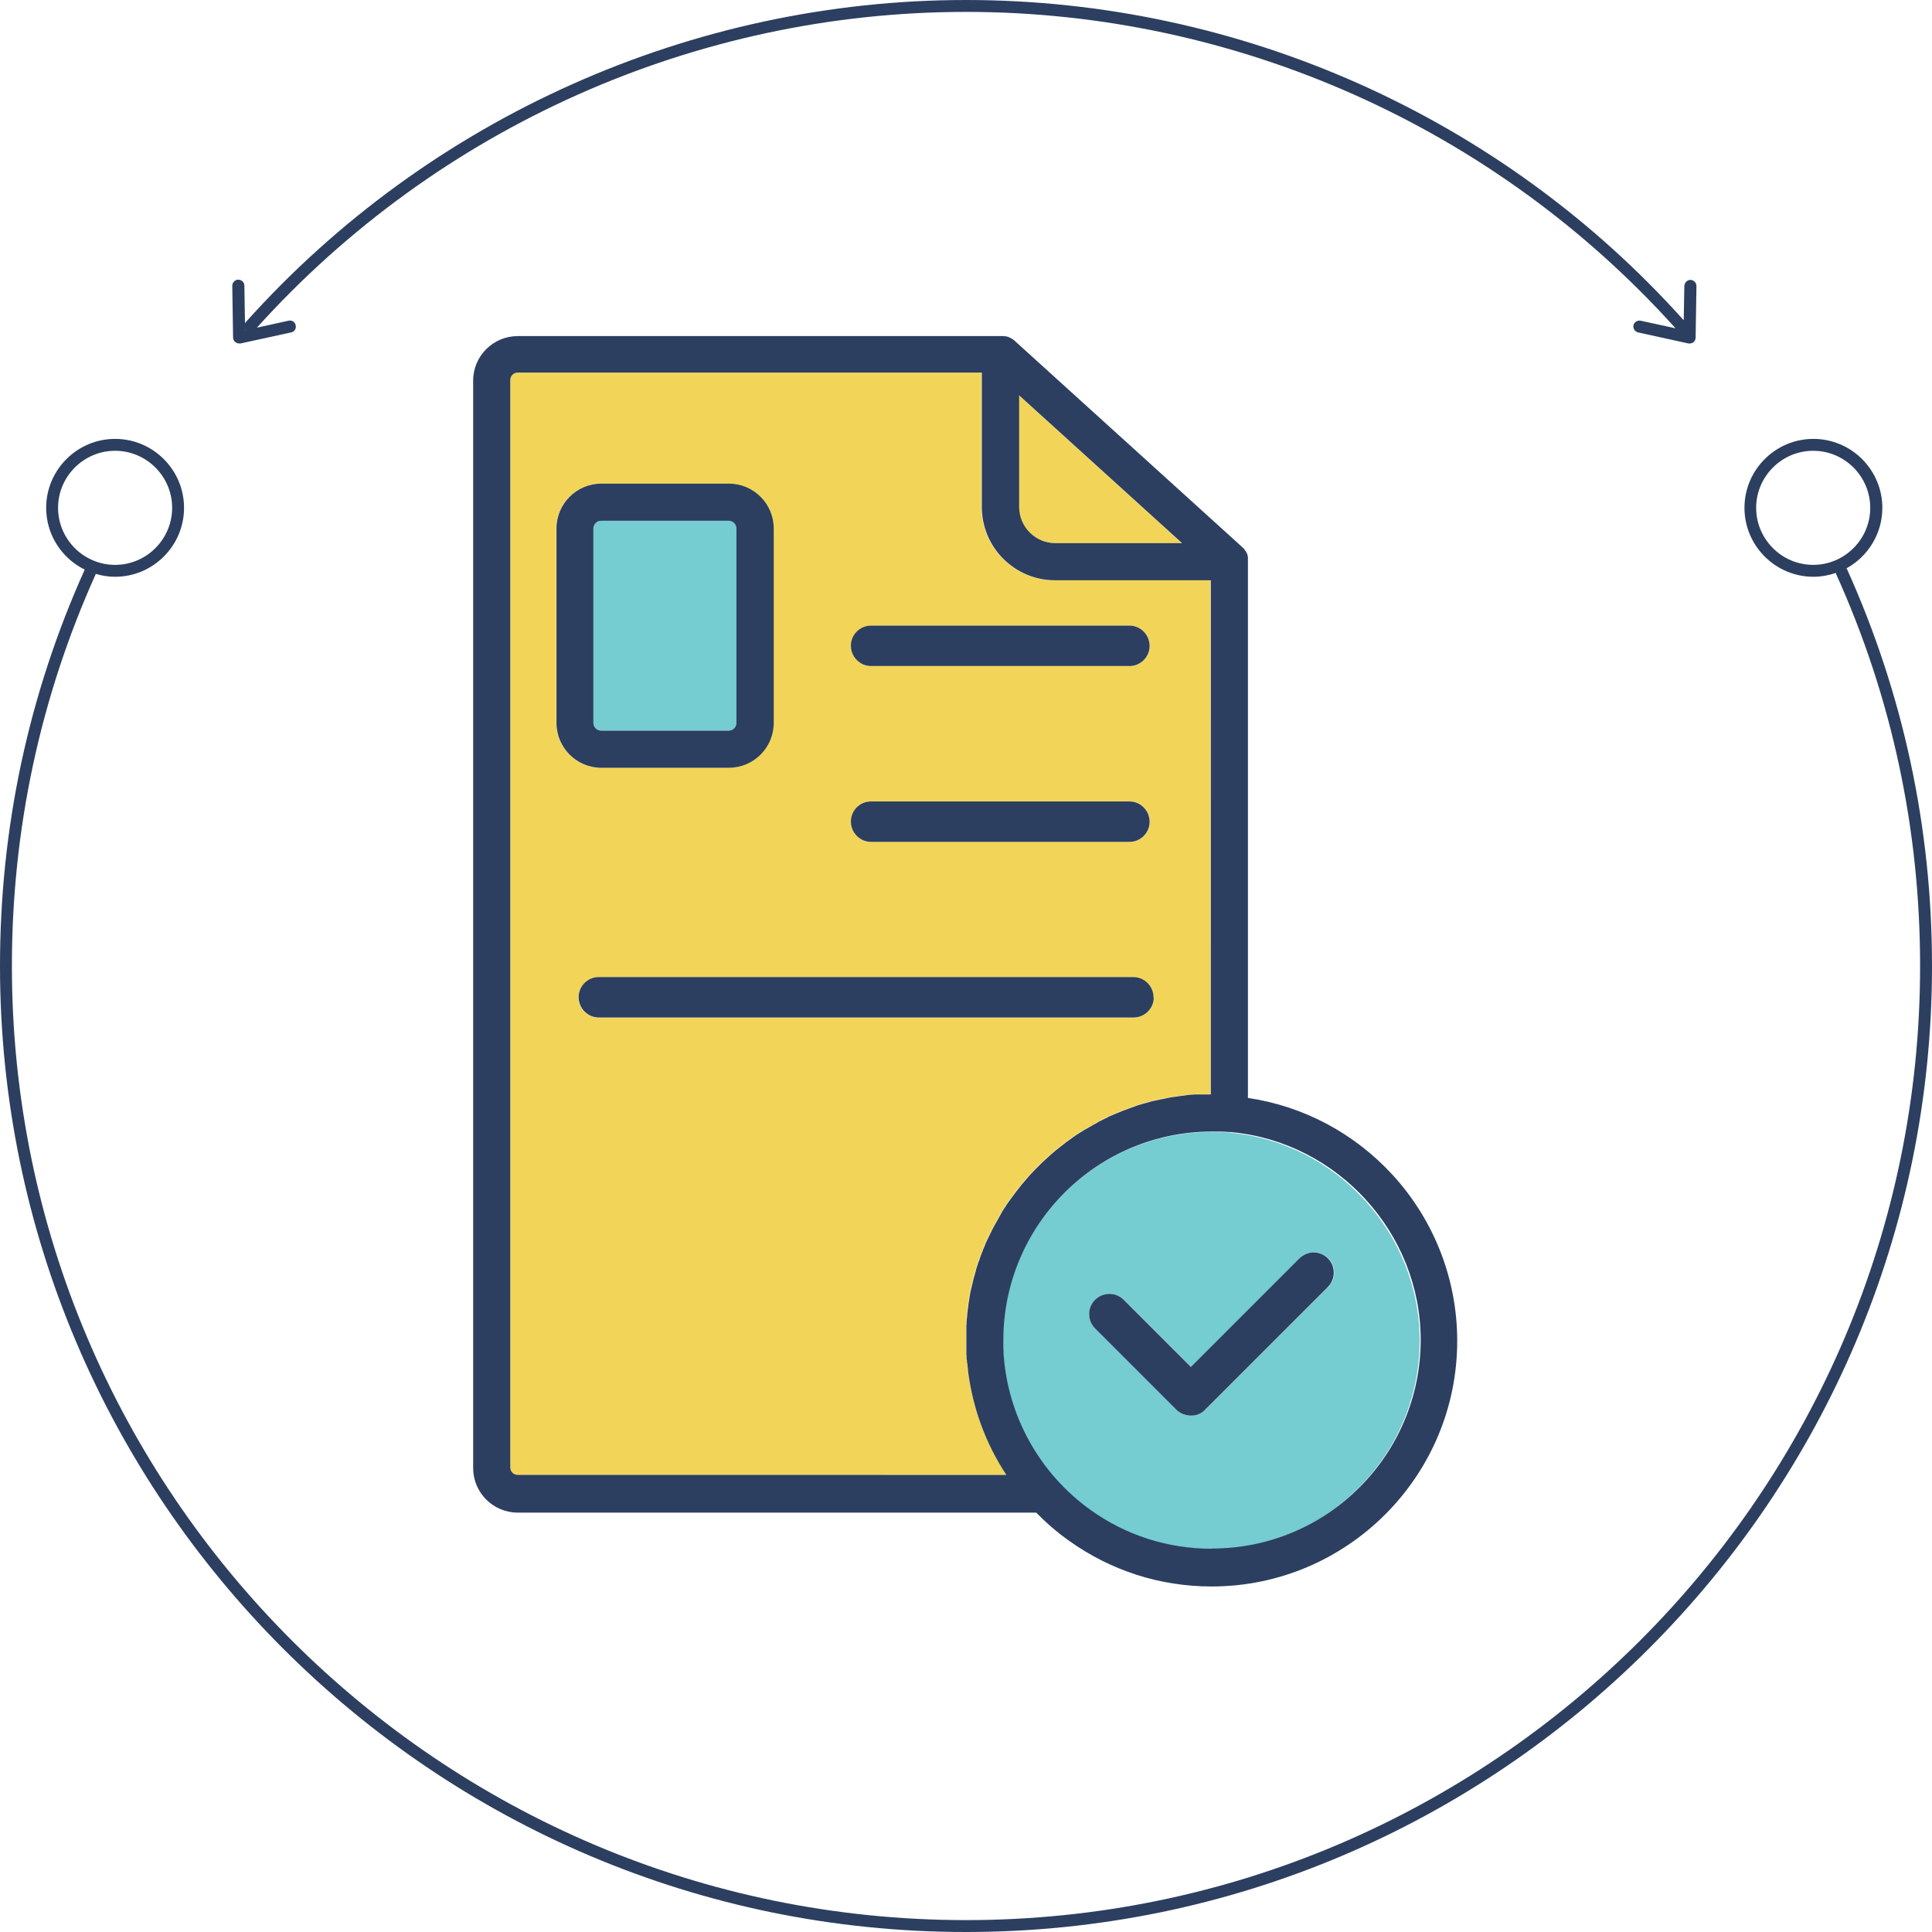
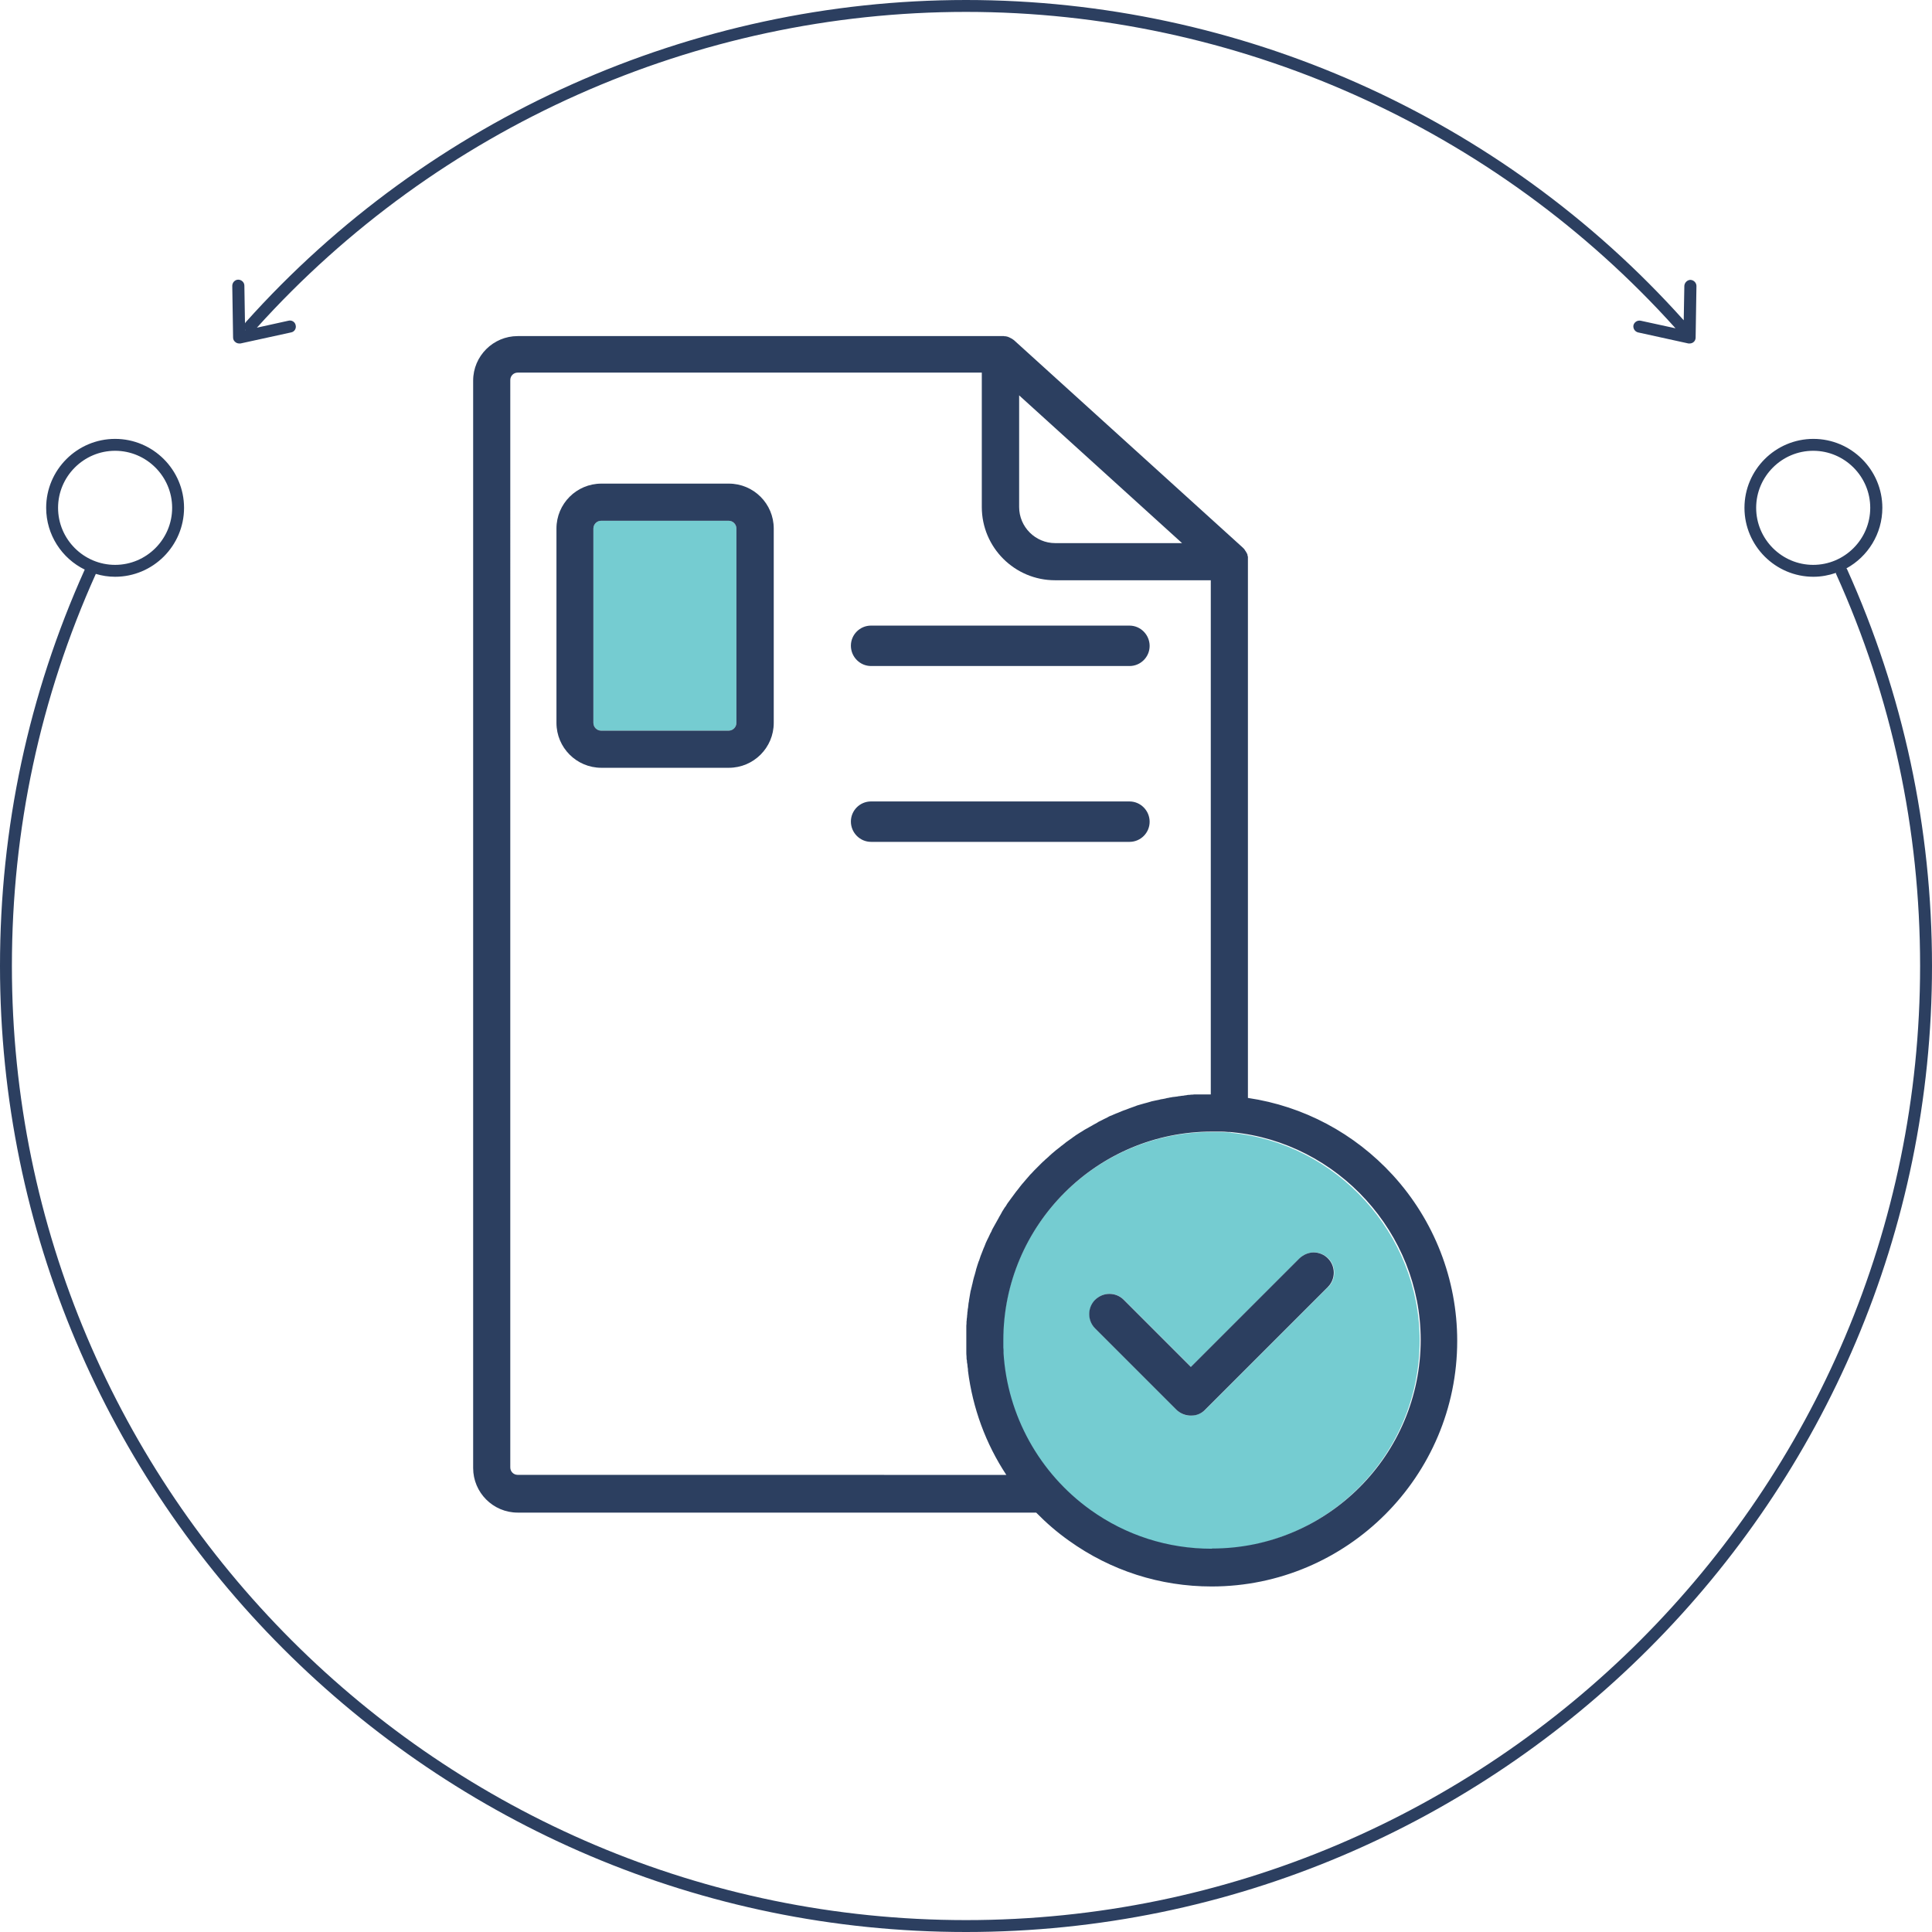
<svg xmlns="http://www.w3.org/2000/svg" id="Layer_1" viewBox="0 0 94.16 94.16">
  <defs>
    <style>.cls-1{fill:#2c3f60;}.cls-2{fill:#75ccd1;}.cls-3{fill:#f2d558;}</style>
  </defs>
  <path class="cls-1" d="M90.01,27.73s-.02-.02-.02-.03c1.04-.57,1.75-1.68,1.75-2.95,0-1.85-1.51-3.36-3.36-3.36s-3.36,1.51-3.36,3.36,1.51,3.36,3.36,3.36c.38,0,.75-.07,1.1-.19,0,.01,0,.03,0,.04,2.72,6.02,4.1,12.45,4.1,19.12,0,25.64-20.86,46.5-46.5,46.5S.58,72.72,.58,47.08c0-6.66,1.38-13.09,4.09-19.11,.3,.09,.61,.14,.94,.14,1.85,0,3.36-1.51,3.36-3.36s-1.51-3.36-3.36-3.36-3.36,1.51-3.36,3.36c0,1.32,.77,2.47,1.88,3.01C1.39,33.85,0,40.35,0,47.08c0,25.96,21.12,47.08,47.08,47.08s47.08-21.12,47.08-47.08c0-6.75-1.4-13.26-4.15-19.36h0Zm-4.42-2.98c0-1.53,1.25-2.78,2.78-2.78s2.78,1.25,2.78,2.78-1.25,2.78-2.78,2.78-2.78-1.25-2.78-2.78h0ZM2.83,24.75c0-1.53,1.25-2.78,2.78-2.78s2.78,1.25,2.78,2.78-1.25,2.78-2.78,2.78-2.78-1.25-2.78-2.78h0Z" />
  <path class="cls-1" d="M11.48,16.68c.05,.04,.12,.06,.18,.06,.02,0,.04,0,.06,0l2.47-.54c.16-.03,.26-.19,.22-.35-.03-.16-.19-.26-.35-.22l-1.54,.34C21.34,6.19,33.92,.58,47.08,.58s25.77,5.62,34.58,15.42l-1.7-.37c-.16-.03-.31,.07-.35,.22-.03,.16,.07,.31,.22,.35l2.46,.54s.04,0,.06,0c.06,0,.13-.02,.18-.06,.07-.05,.11-.14,.11-.22l.04-2.52c0-.16-.13-.29-.29-.3-.15,0-.29,.13-.3,.29l-.03,1.68C73.17,5.69,60.42,0,47.08,0S20.9,5.73,11.97,15.71c-.01,.02-.02,.03-.03,.05l-.03-1.84c0-.16-.14-.29-.3-.29-.16,0-.29,.14-.29,.3l.04,2.52c0,.09,.04,.17,.11,.22h0Zm.49-.59h-.02s0-.03,0-.03c0,.01,.01,.02,.02,.03h0Z" />
  <g id="NewGroup2-4">
    <g>
-       <path class="cls-3" d="M51.42,26.47h6.18l-7.95-7.21v5.44c0,.97,.79,1.76,1.76,1.76h0Z" />
-       <path class="cls-3" d="M28.48,49.31c-.18-.18-.29-.42-.29-.7,0-.54,.44-.98,.98-.98h26.06c.27,0,.52,.11,.7,.29,.18,.18,.29,.42,.29,.7,0,.54-.44,.98-.98,.98H29.18c-.27,0-.52-.11-.7-.29h0Zm-1.37-14.08v-9.47c0-1.21,.98-2.19,2.19-2.19h6.21c1.21,0,2.19,.98,2.19,2.19v9.47c0,1.21-.98,2.19-2.19,2.19h-6.21c-1.21,0-2.19-.98-2.19-2.19h0Zm15.35,3.83h12.59c.27,0,.52,.11,.7,.29,.18,.18,.29,.43,.29,.7,0,.54-.44,.98-.98,.98h-12.59c-.27,0-.52-.11-.7-.29-.18-.18-.29-.42-.29-.7,0-.54,.44-.98,.98-.98h0Zm0-8.57h12.59c.27,0,.52,.11,.7,.29,.18,.18,.29,.42,.29,.7,0,.54-.44,.98-.98,.98h-12.59c-.27,0-.52-.11-.7-.29-.18-.18-.29-.42-.29-.7,0-.54,.44-.98,.98-.98h0Zm4.7,36.23c0-.08-.02-.17-.03-.25,0-.06-.01-.11-.02-.17,0-.07-.01-.14-.02-.2,0-.08,0-.16-.01-.24,0-.05,0-.1,0-.15,0-.13,0-.27,0-.4,0-.1,0-.21,0-.31,0-.02,0-.05,0-.07,0-.08,0-.16,0-.23,0-.03,0-.07,0-.1,0-.07,0-.14,.01-.21,0-.04,0-.08,.01-.11,0-.06,.01-.13,.02-.19,0-.04,0-.08,.01-.12,0-.06,.01-.12,.02-.18,0-.04,.01-.08,.02-.12,0-.06,.02-.12,.02-.18,0-.04,.01-.08,.02-.12,0-.06,.02-.12,.03-.18,0-.04,.02-.08,.02-.12,.01-.06,.02-.12,.03-.17,0-.04,.02-.08,.03-.12,.01-.06,.02-.11,.04-.17,0-.04,.02-.08,.03-.12,.01-.06,.03-.11,.04-.17,0-.04,.02-.07,.03-.11,.02-.06,.03-.12,.05-.17,.01-.04,.02-.07,.03-.11,.02-.06,.03-.12,.05-.18,.01-.03,.02-.07,.03-.1,.02-.06,.04-.12,.06-.18,.01-.03,.02-.07,.04-.1,.02-.06,.04-.12,.06-.18,.01-.03,.02-.06,.04-.1,.02-.06,.04-.12,.07-.18,.01-.03,.03-.06,.04-.1,.02-.06,.05-.12,.07-.17,.01-.03,.03-.06,.04-.1,.02-.06,.05-.11,.08-.17,.01-.03,.03-.06,.05-.1,.03-.06,.05-.11,.08-.17,.02-.03,.03-.06,.05-.09,.03-.06,.05-.11,.08-.17,.02-.03,.03-.06,.05-.09,.03-.05,.06-.11,.09-.16,.02-.03,.03-.06,.05-.09,.03-.05,.06-.11,.09-.16,.02-.03,.04-.06,.05-.09,.03-.05,.06-.11,.09-.16,.02-.03,.04-.06,.05-.09,.03-.05,.07-.11,.1-.16,.02-.03,.04-.06,.06-.08,.03-.05,.07-.1,.1-.16,.02-.03,.04-.06,.06-.08,.04-.05,.07-.1,.11-.15,.02-.03,.04-.05,.06-.08,.04-.05,.07-.1,.11-.15,.02-.03,.04-.05,.06-.08,.04-.05,.08-.1,.12-.15,.02-.03,.04-.05,.06-.08,.04-.05,.08-.1,.12-.15,.02-.03,.04-.05,.07-.08,.04-.05,.08-.09,.12-.14,.02-.03,.05-.05,.07-.08,.04-.05,.08-.09,.12-.14,.02-.03,.05-.05,.07-.07,.04-.05,.08-.09,.13-.14,.02-.02,.05-.05,.07-.07,.04-.04,.09-.09,.13-.13,.02-.02,.05-.05,.07-.07,.04-.04,.09-.09,.13-.13,.03-.02,.05-.05,.08-.07,.04-.04,.09-.08,.13-.12,.03-.02,.05-.05,.08-.07,.04-.04,.09-.08,.13-.12,.03-.02,.06-.05,.08-.07,.05-.04,.09-.08,.14-.12,.03-.02,.06-.05,.09-.07,.05-.04,.09-.07,.14-.11,.03-.02,.06-.04,.09-.07,.05-.04,.09-.07,.14-.11,.03-.02,.06-.04,.09-.07,.05-.03,.09-.07,.14-.1,.03-.02,.06-.04,.1-.07,.05-.03,.09-.07,.14-.1,.03-.02,.07-.04,.1-.07,.05-.03,.09-.06,.14-.09,.03-.02,.07-.04,.1-.06,.05-.03,.09-.06,.14-.09,.03-.02,.07-.04,.11-.06,.05-.03,.09-.06,.14-.08,.04-.02,.07-.04,.11-.06,.05-.03,.1-.05,.14-.08,.04-.02,.07-.04,.11-.06,.05-.03,.1-.05,.14-.08,.04-.02,.08-.04,.12-.06,.05-.02,.1-.05,.14-.07,.04-.02,.08-.04,.12-.06,.05-.02,.1-.05,.14-.07,.04-.02,.08-.04,.12-.05,.05-.02,.1-.04,.14-.06,.04-.02,.08-.03,.13-.05,.05-.02,.1-.04,.14-.06,.04-.02,.09-.03,.13-.05,.05-.02,.1-.04,.14-.05,.04-.02,.09-.03,.13-.05,.05-.02,.09-.03,.14-.05,.05-.02,.09-.03,.14-.05,.05-.02,.09-.03,.14-.05,.05-.01,.09-.03,.14-.04,.05-.01,.09-.03,.14-.04,.05-.01,.1-.03,.15-.04,.05-.01,.09-.03,.14-.04,.05-.01,.1-.02,.15-.04,.05-.01,.09-.02,.14-.03,.05-.01,.1-.02,.15-.03,.05,0,.09-.02,.14-.03,.05-.01,.1-.02,.16-.03,.05,0,.09-.02,.14-.03,.05,0,.11-.02,.16-.03,.04,0,.09-.02,.13-.02,.05,0,.11-.02,.16-.02,.04,0,.09-.01,.13-.02,.06,0,.11-.01,.17-.02,.04,0,.09-.01,.13-.02,.06,0,.11-.01,.17-.02,.04,0,.09,0,.13-.01,.06,0,.12,0,.17-.01,.04,0,.09,0,.13,0,.06,0,.12,0,.18,0,.04,0,.09,0,.13,0,.06,0,.12,0,.18,0,.04,0,.08,0,.11,0V28.28h-7.59c-1.97,0-3.57-1.6-3.57-3.57v-6.55H25.23c-.2,0-.36,.16-.36,.36v53c0,.2,.16,.36,.36,.36h23.81c-1-1.53-1.64-3.26-1.87-5.08,0-.02,0-.05,0-.07h0Z" />
      <path class="cls-2" d="M64.73,62.72l-4.8,4.8-1.18,1.18c-.18,.18-.42,.28-.66,.29h-.05s-.02,0-.04,0c-.24,0-.48-.1-.66-.29l-3.96-3.96c-.38-.38-.38-1.01,0-1.39,.19-.19,.44-.29,.7-.29s.5,.1,.7,.29l3.27,3.27,1.88-1.88,3.41-3.41c.19-.19,.44-.29,.7-.29s.5,.1,.7,.29c.38,.38,.38,1.01,0,1.39h0Zm-4.71-7.52c-.06,0-.12-.01-.18-.01-.12,0-.24-.02-.36-.02-.02,0-.04,0-.06,0-.12,0-.24,0-.37,0-5.61,0-10.17,4.56-10.17,10.17,0,.09,0,.19,0,.28,0,.02,0,.05,0,.07,0,.08,0,.15,.01,.23,0,.02,0,.04,0,.05,.19,3.03,1.75,5.85,4.24,7.64,1.73,1.24,3.77,1.89,5.9,1.89,5.6,0,10.16-4.56,10.16-10.17,0-5.19-4.04-9.63-9.2-10.12h0Z" />
      <path class="cls-2" d="M35.51,35.61c.21,0,.38-.17,.38-.38v-9.47c0-.21-.17-.38-.38-.38h-6.21c-.21,0-.38,.17-.38,.38v9.47c0,.21,.17,.38,.38,.38h6.21Z" />
      <path class="cls-1" d="M42.46,41.03h12.59c.54,0,.98-.44,.98-.98,0-.27-.11-.52-.29-.7-.18-.18-.42-.29-.7-.29h-12.59c-.54,0-.98,.44-.98,.98,0,.27,.11,.52,.29,.7,.18,.18,.42,.29,.7,.29h0Z" />
      <path class="cls-1" d="M28.92,35.23v-9.47c0-.21,.17-.38,.38-.38h6.21c.21,0,.38,.17,.38,.38v9.47c0,.21-.17,.38-.38,.38h-6.21c-.21,0-.38-.17-.38-.38h0Zm6.6,2.19c1.21,0,2.19-.98,2.19-2.19v-9.47c0-1.21-.98-2.19-2.19-2.19h-6.21c-1.21,0-2.19,.98-2.19,2.19v9.47c0,1.21,.98,2.19,2.19,2.19h6.21Z" />
-       <path class="cls-1" d="M56.22,48.61c0-.27-.11-.52-.29-.7-.18-.18-.42-.29-.7-.29H29.18c-.54,0-.98,.44-.98,.98,0,.27,.11,.52,.29,.7,.18,.18,.42,.29,.7,.29h26.06c.54,0,.98-.44,.98-.98h0Z" />
      <path class="cls-1" d="M42.46,32.46h12.59c.54,0,.98-.44,.98-.98,0-.27-.11-.52-.29-.7-.18-.18-.42-.29-.7-.29h-12.59c-.54,0-.98,.44-.98,.98,0,.27,.11,.52,.29,.7,.18,.18,.42,.29,.7,.29h0Z" />
      <path class="cls-1" d="M64.03,61.04c-.25,0-.5,.1-.7,.29l-3.41,3.41-1.88,1.88-3.27-3.27c-.19-.19-.44-.29-.7-.29s-.5,.1-.7,.29c-.38,.38-.38,1.01,0,1.39l3.96,3.96c.18,.18,.42,.28,.66,.29,.01,0,.02,0,.04,0h.05c.24,0,.48-.1,.66-.29l1.18-1.18,4.8-4.8c.38-.38,.38-1.01,0-1.39-.19-.19-.44-.29-.7-.29h0Z" />
      <path class="cls-1" d="M59.05,75.48c-2.13,0-4.17-.65-5.9-1.89-2.5-1.79-4.05-4.61-4.24-7.64,0-.02,0-.04,0-.05,0-.08,0-.15-.01-.23,0-.02,0-.05,0-.07,0-.09,0-.19,0-.28,0-5.61,4.56-10.17,10.17-10.17,.12,0,.24,0,.37,0,.02,0,.04,0,.06,0,.12,0,.24,.01,.36,.02,.06,0,.12,0,.18,.01,5.16,.49,9.2,4.93,9.2,10.12,0,5.61-4.56,10.17-10.16,10.17h0Zm-33.82-3.6c-.2,0-.36-.16-.36-.36V18.52c0-.2,.16-.36,.36-.36h22.62v6.55c0,1.97,1.6,3.57,3.57,3.57h7.59v25.06s-.08,0-.11,0c-.06,0-.12,0-.18,0-.04,0-.09,0-.13,0-.06,0-.12,0-.18,0-.04,0-.09,0-.13,0-.06,0-.12,0-.17,.01-.04,0-.09,0-.13,.01-.06,0-.11,0-.17,.02-.04,0-.09,.01-.13,.02-.06,0-.11,.01-.17,.02-.04,0-.09,.01-.13,.02-.06,0-.11,.02-.16,.02-.05,0-.09,.01-.13,.02-.05,0-.11,.02-.16,.03-.05,0-.09,.02-.14,.03-.05,.01-.1,.02-.16,.03-.05,0-.09,.02-.14,.03-.05,.01-.1,.02-.15,.03-.05,.01-.09,.02-.14,.03-.05,.01-.1,.02-.15,.04-.05,.01-.09,.03-.14,.04-.05,.01-.1,.03-.15,.04-.05,.01-.09,.03-.14,.04-.05,.01-.09,.03-.14,.04-.05,.01-.09,.03-.14,.05-.05,.02-.09,.03-.14,.05-.05,.02-.09,.03-.14,.05-.04,.02-.09,.03-.13,.05-.05,.02-.1,.04-.14,.05-.04,.02-.09,.03-.13,.05-.05,.02-.1,.04-.14,.06-.04,.02-.08,.03-.13,.05-.05,.02-.1,.04-.14,.06-.04,.02-.08,.04-.12,.05-.05,.02-.1,.04-.14,.07-.04,.02-.08,.04-.12,.06-.05,.02-.1,.05-.14,.07-.04,.02-.08,.04-.12,.06-.05,.02-.1,.05-.14,.08-.04,.02-.07,.04-.11,.06-.05,.03-.1,.05-.14,.08-.04,.02-.07,.04-.11,.06-.05,.03-.1,.06-.14,.08-.04,.02-.07,.04-.11,.06-.05,.03-.1,.06-.14,.09-.03,.02-.07,.04-.1,.06-.05,.03-.09,.06-.14,.09-.03,.02-.07,.04-.1,.07-.05,.03-.09,.06-.14,.1-.03,.02-.06,.04-.1,.07-.05,.03-.09,.07-.14,.1-.03,.02-.06,.04-.09,.07-.05,.04-.09,.07-.14,.11-.03,.02-.06,.04-.09,.07-.05,.04-.09,.07-.14,.11-.03,.02-.06,.05-.09,.07-.05,.04-.09,.08-.14,.12-.03,.02-.06,.05-.08,.07-.05,.04-.09,.08-.13,.12-.03,.02-.05,.05-.08,.07-.05,.04-.09,.08-.13,.12-.03,.02-.05,.05-.08,.07-.04,.04-.09,.09-.13,.13-.02,.02-.05,.05-.07,.07-.04,.04-.09,.09-.13,.13-.02,.02-.05,.05-.07,.07-.04,.04-.08,.09-.13,.14-.02,.02-.05,.05-.07,.07-.04,.05-.08,.09-.12,.14-.02,.03-.05,.05-.07,.08-.04,.05-.08,.09-.12,.14-.02,.03-.04,.05-.07,.08-.04,.05-.08,.1-.12,.15-.02,.03-.04,.05-.06,.08-.04,.05-.08,.1-.12,.15-.02,.03-.04,.05-.06,.08-.04,.05-.07,.1-.11,.15-.02,.03-.04,.05-.06,.08-.04,.05-.07,.1-.11,.15-.02,.03-.04,.06-.06,.08-.03,.05-.07,.1-.1,.16-.02,.03-.04,.06-.06,.08-.03,.05-.07,.11-.1,.16-.02,.03-.04,.06-.05,.09-.03,.05-.06,.11-.09,.16-.02,.03-.04,.06-.05,.09-.03,.05-.06,.11-.09,.16-.02,.03-.03,.06-.05,.09-.03,.05-.06,.11-.09,.16-.02,.03-.03,.06-.05,.09-.03,.05-.06,.11-.08,.17-.02,.03-.03,.06-.05,.09-.03,.06-.05,.11-.08,.17-.01,.03-.03,.06-.05,.1-.03,.06-.05,.11-.08,.17-.01,.03-.03,.06-.04,.1-.02,.06-.05,.12-.07,.17-.01,.03-.03,.06-.04,.1-.02,.06-.05,.12-.07,.18-.01,.03-.02,.06-.04,.1-.02,.06-.04,.12-.06,.18-.01,.03-.02,.07-.04,.1-.02,.06-.04,.12-.06,.18-.01,.03-.02,.07-.03,.1-.02,.06-.04,.12-.05,.18-.01,.04-.02,.07-.03,.11-.02,.06-.03,.12-.05,.17-.01,.04-.02,.07-.03,.11-.01,.06-.03,.11-.04,.17,0,.04-.02,.08-.03,.12-.01,.06-.02,.11-.04,.17,0,.04-.02,.08-.03,.12-.01,.06-.02,.11-.03,.17,0,.04-.02,.08-.02,.12-.01,.06-.02,.12-.03,.18,0,.04-.01,.08-.02,.12,0,.06-.02,.12-.02,.18,0,.04-.01,.08-.02,.12,0,.06-.01,.12-.02,.18,0,.04,0,.08-.01,.12,0,.06-.01,.13-.02,.19,0,.04,0,.08-.01,.11,0,.07,0,.14-.01,.21,0,.03,0,.07,0,.1,0,.08,0,.16,0,.23,0,.02,0,.05,0,.07,0,.1,0,.21,0,.31,0,.13,0,.27,0,.4,0,.05,0,.1,0,.15,0,.08,0,.16,.01,.24,0,.07,0,.14,.02,.2,0,.06,0,.11,.02,.17,0,.08,.02,.17,.03,.25,0,.02,0,.05,0,.07,.23,1.82,.86,3.55,1.87,5.08H25.23ZM49.66,19.26l7.95,7.21h-6.18c-.97,0-1.76-.79-1.76-1.76v-5.44h0Zm11.16,34.21V27.35s0-.01,0-.02c0-.02,0-.04,0-.06,0-.01,0-.03,0-.04,0-.02,0-.04,0-.06,0-.01,0-.02,0-.03,0-.02-.01-.04-.02-.06,0,0,0-.02,0-.03,0-.03-.02-.05-.03-.08,0,0,0,0,0,0-.03-.06-.06-.11-.1-.16,0,0,0-.01-.01-.02-.01-.02-.03-.04-.04-.05,0,0-.02-.02-.03-.03-.01-.01-.02-.02-.03-.03l-11.13-10.09s-.02-.02-.04-.03c0,0-.02-.02-.03-.02-.02-.02-.04-.03-.06-.04,0,0-.01,0-.02-.01-.06-.03-.11-.06-.17-.08,0,0,0,0-.01,0-.03,0-.05-.02-.08-.02,0,0-.02,0-.03,0-.02,0-.04,0-.06-.01-.01,0-.02,0-.03,0-.02,0-.04,0-.06,0,0,0-.01,0-.02,0H25.23c-1.19,0-2.17,.97-2.17,2.17v53c0,1.19,.97,2.17,2.17,2.17h25.27c.49,.5,1.02,.96,1.6,1.37,2.04,1.46,4.44,2.23,6.95,2.23,6.6,0,11.97-5.37,11.97-11.97,0-3-1.12-5.87-3.14-8.08-1.87-2.04-4.35-3.36-7.06-3.76h0Z" />
    </g>
  </g>
</svg>